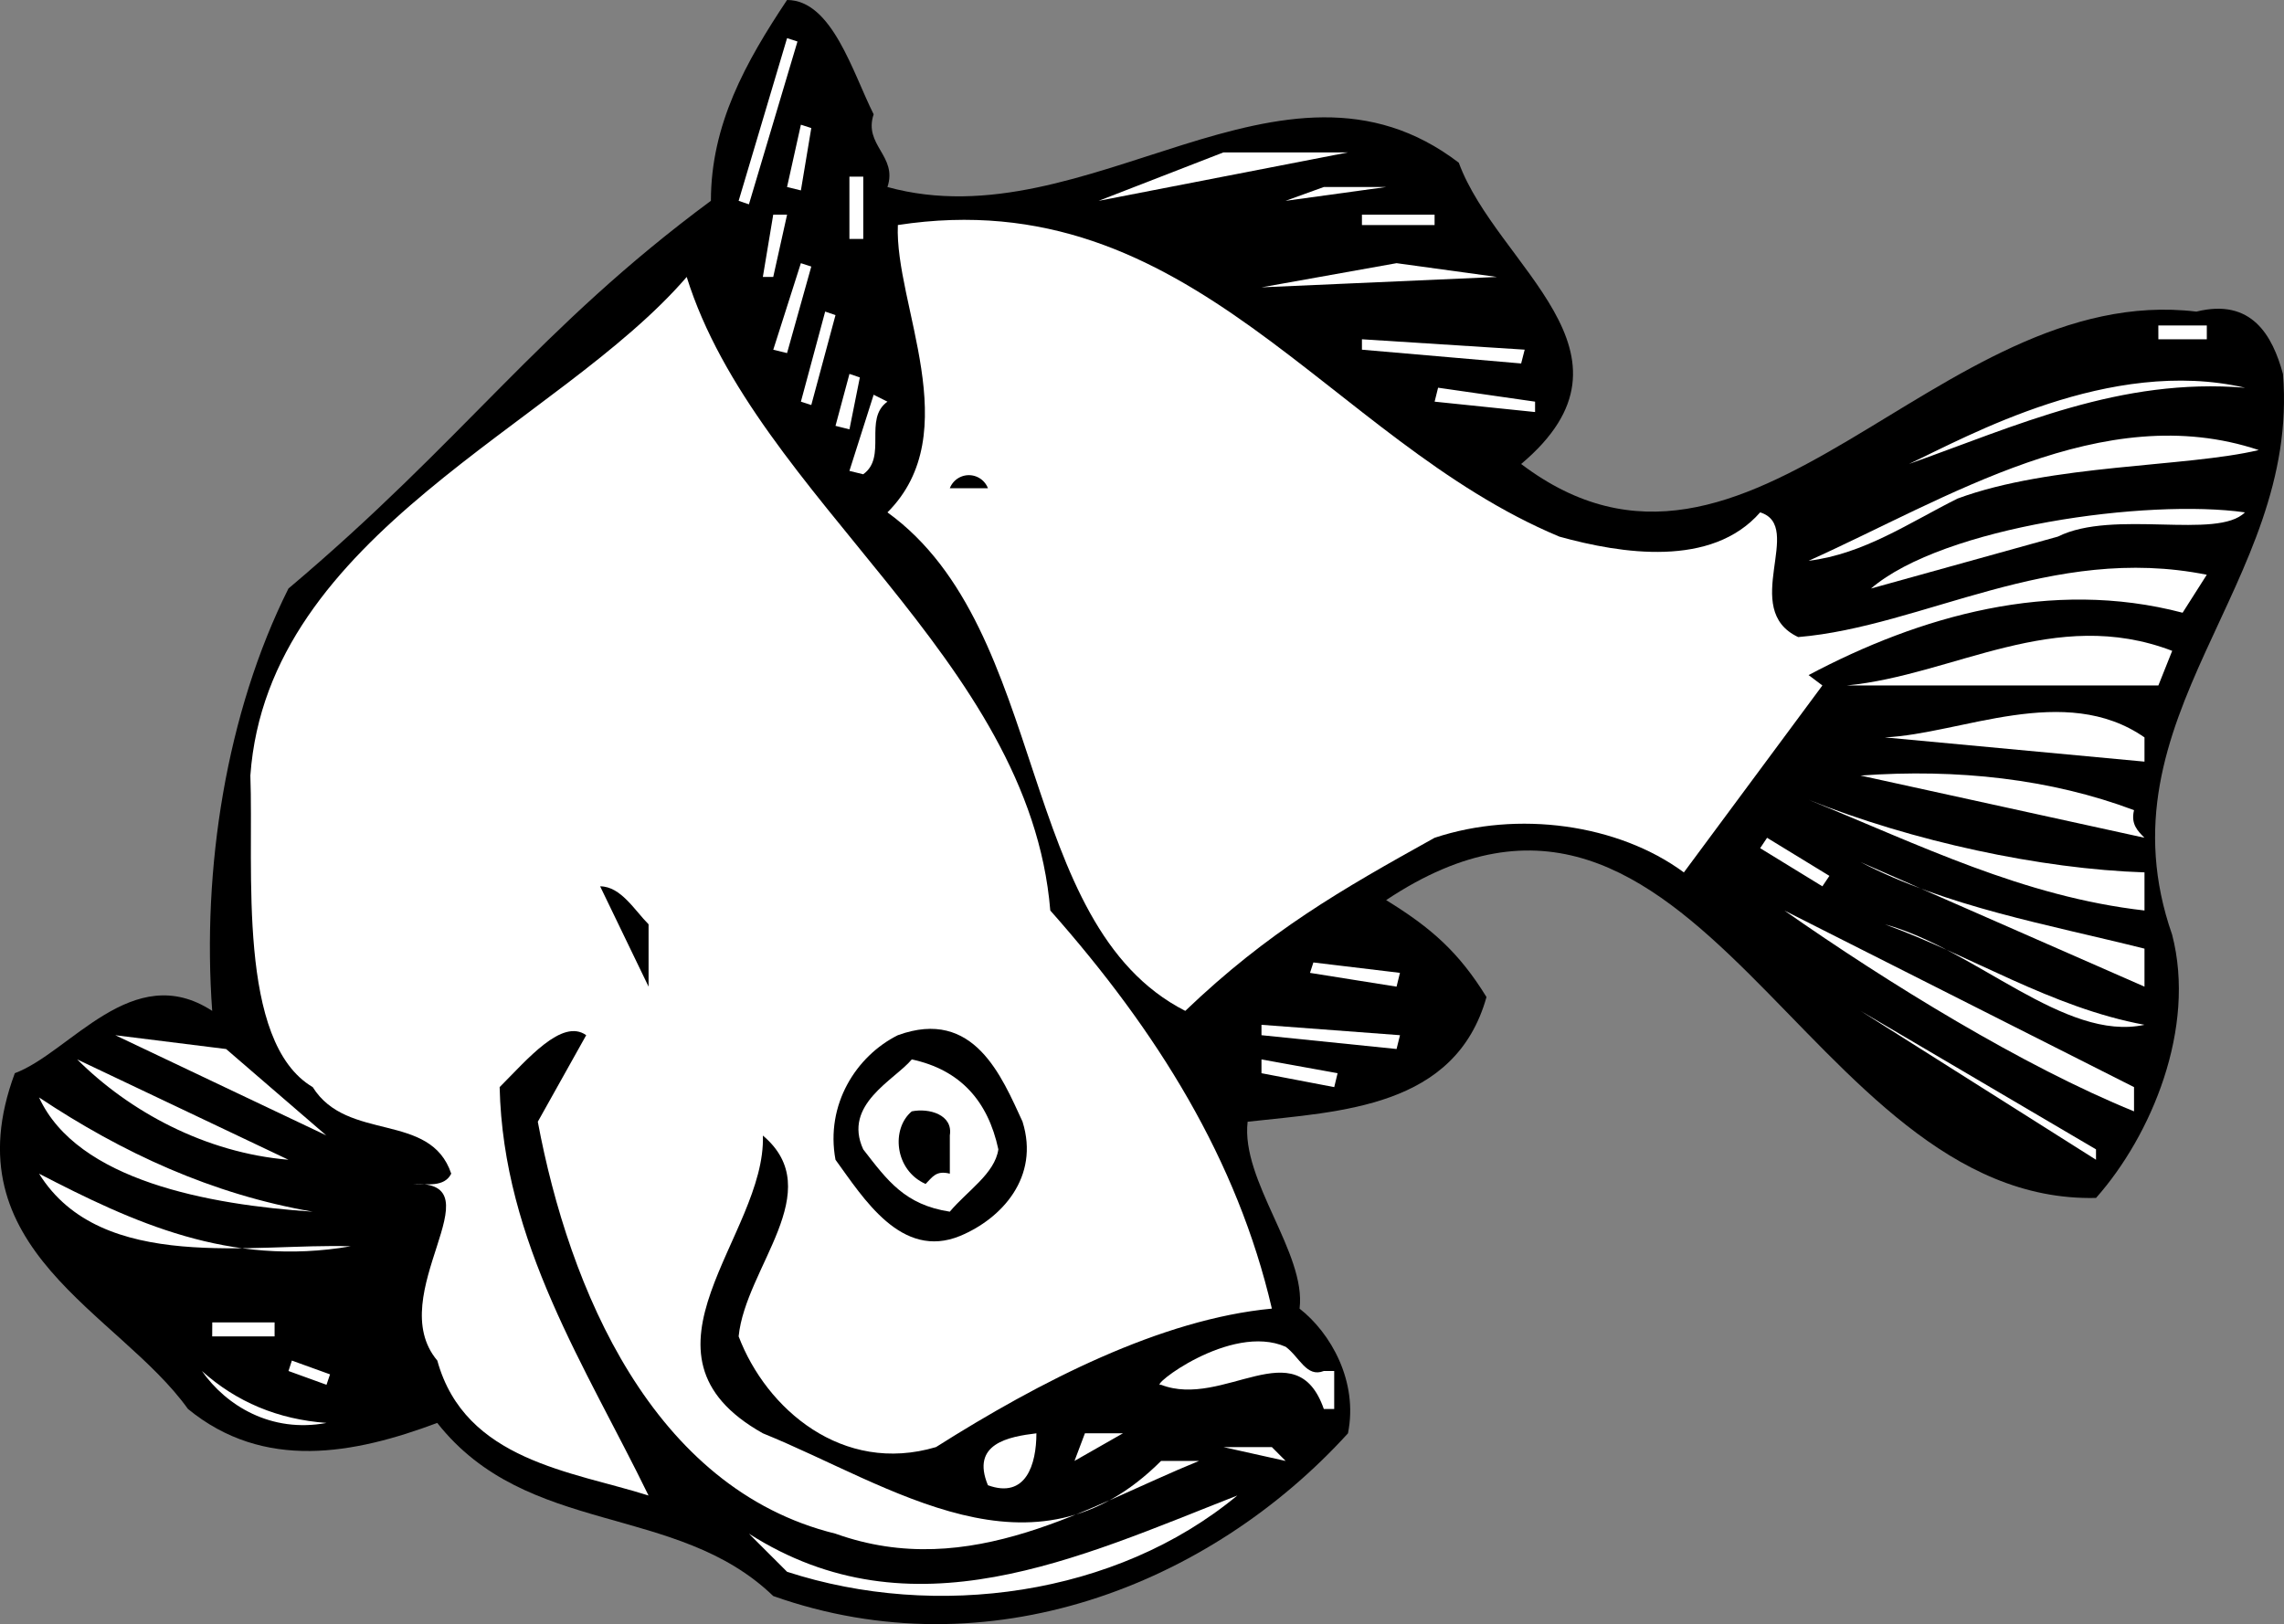
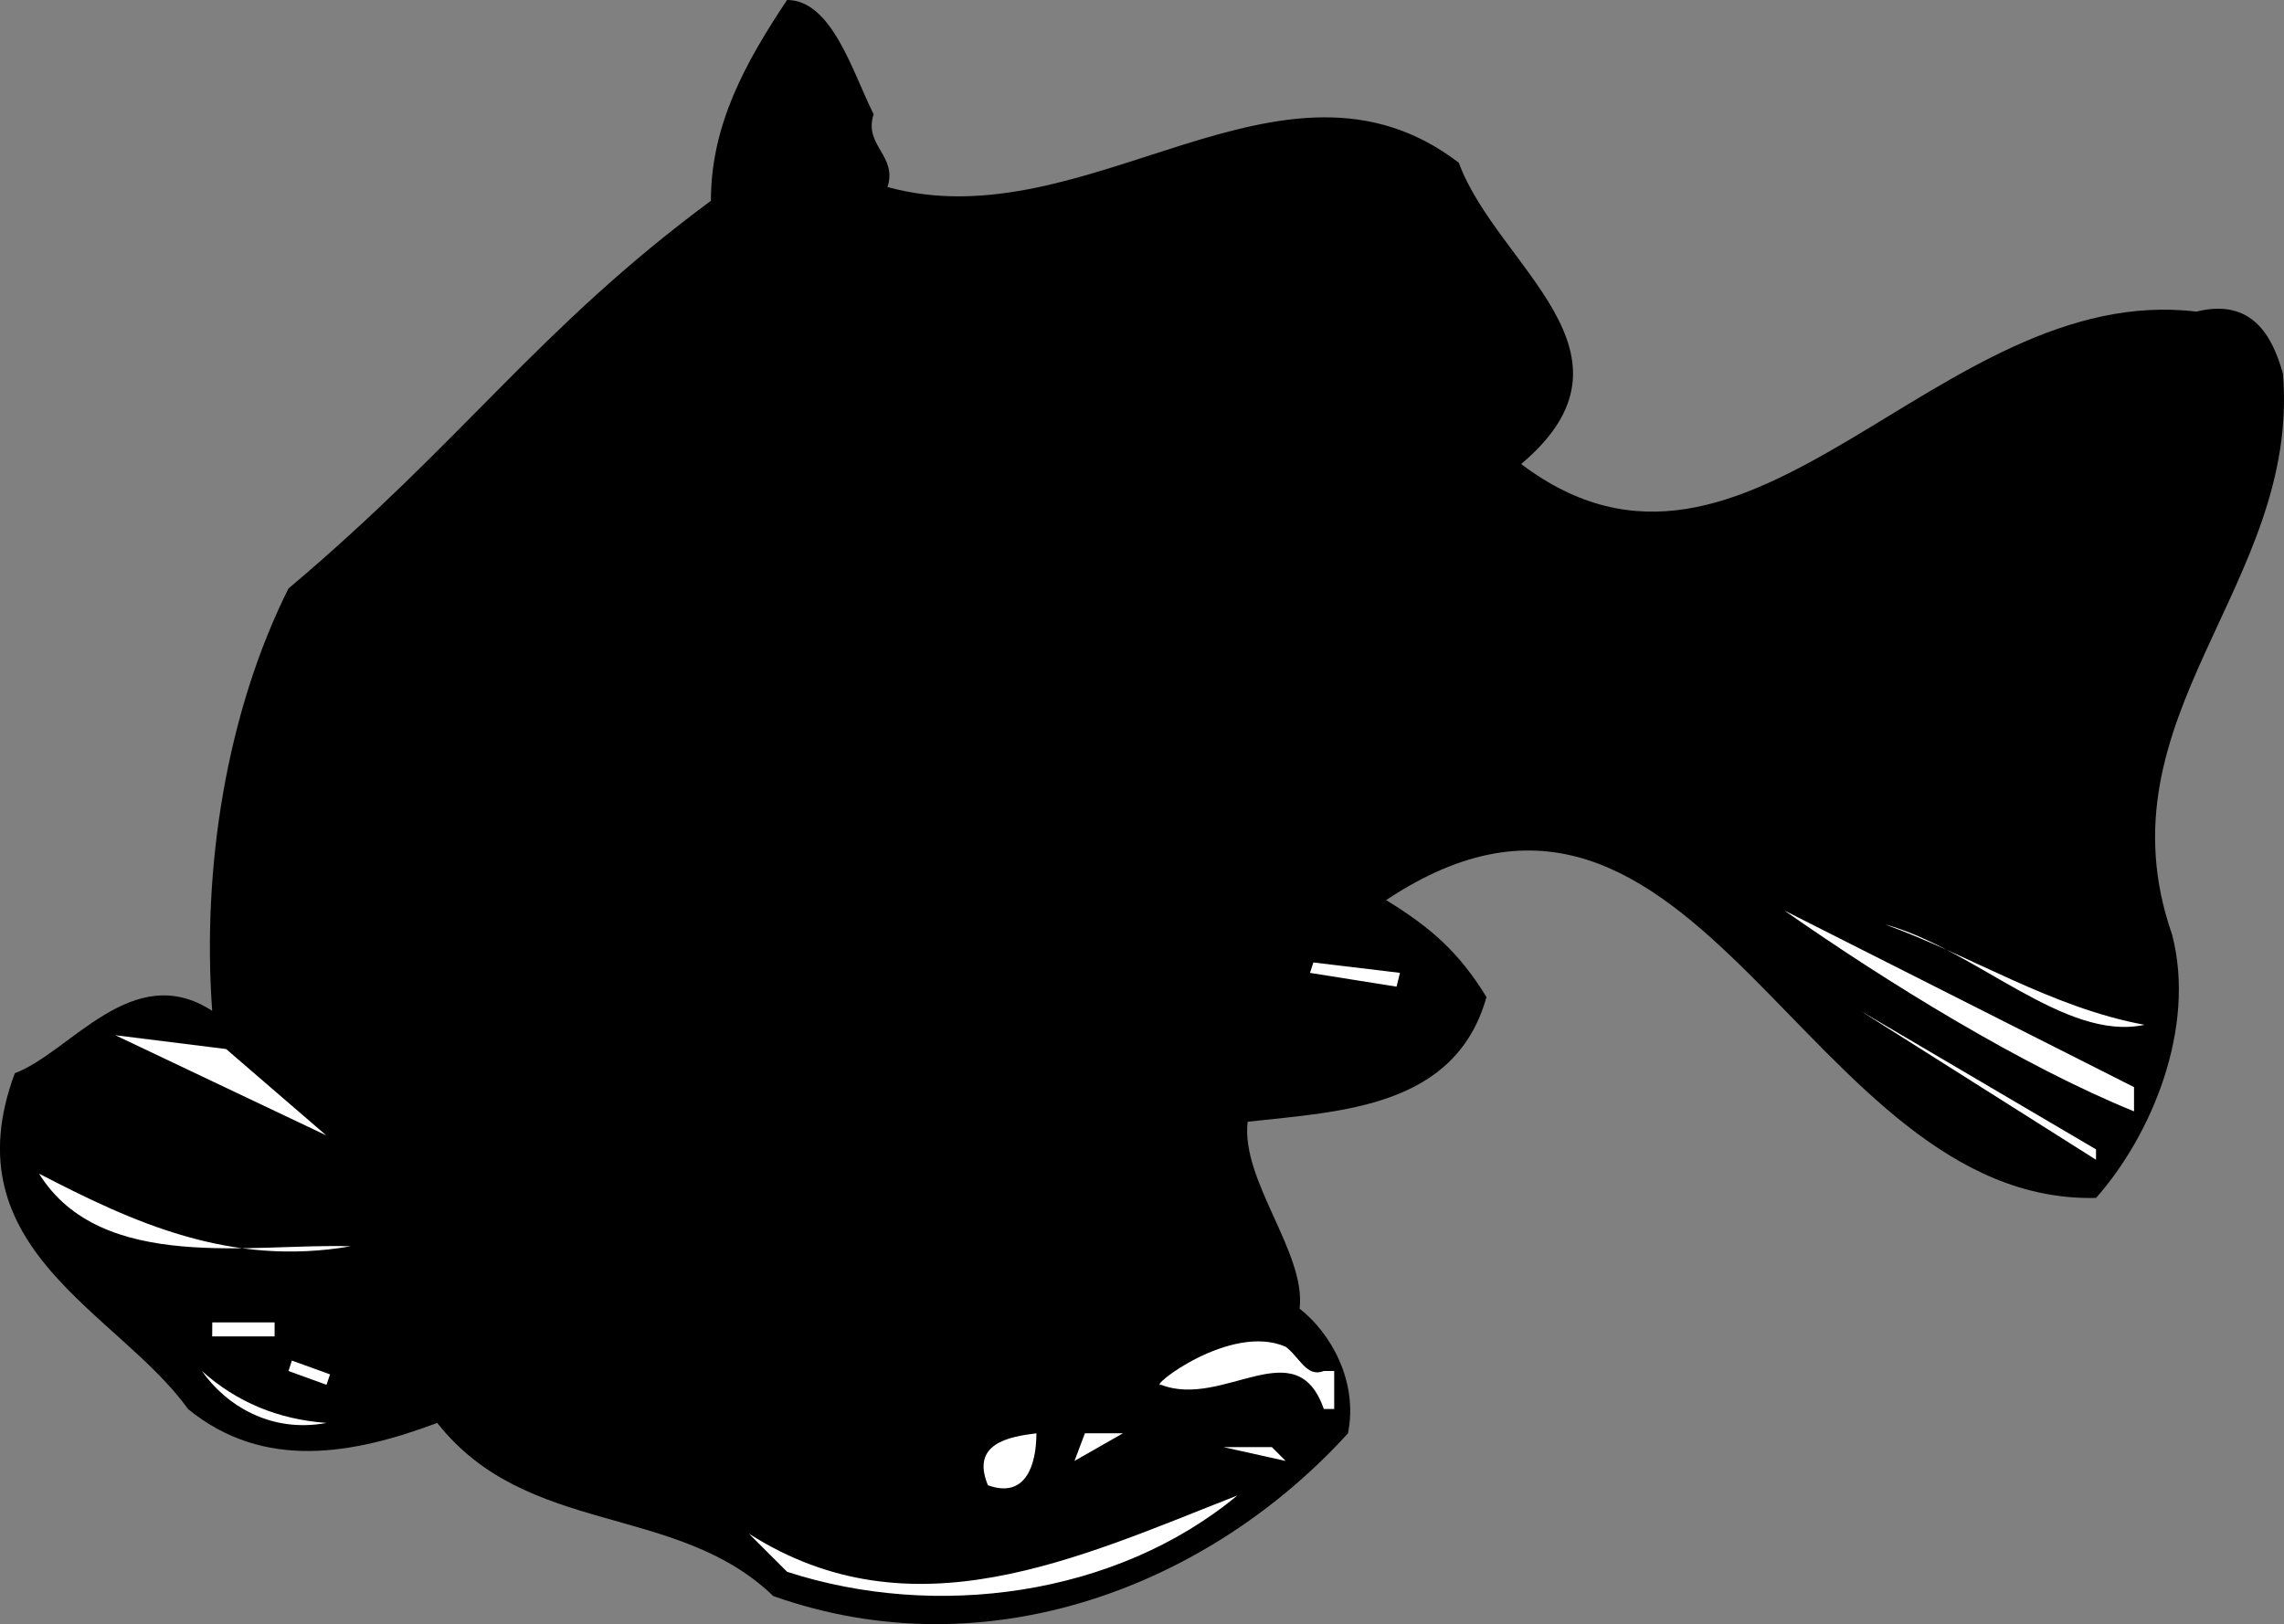
<svg xmlns="http://www.w3.org/2000/svg" width="65.959" height="46.914">
  <rect width="100%" height="100%" fill="#808080" stroke="none" />
  <path d="M25.23 3.3c-.3.9.7 1.2.398 2.102C31.43 7 37.031.801 42.128 4.7c1.102 3 5.602 5.5 1.801 8.703 6.602 5 12-5.3 19.5-4.402 1.602-.398 2.2.7 2.5 1.8.5 6.102-5.398 9.9-3.2 16.2.7 2.7-.6 5.8-2.198 7.602C52.128 34.8 49.03 20 40.03 26c1.3.8 2.097 1.5 2.898 2.8-.898 3.2-4.2 3.302-6.898 3.602-.2 1.7 1.699 3.797 1.5 5.399.898.699 1.699 2.101 1.398 3.601-4 4.399-10.398 6.899-16.598 4.7-2.8-2.7-7.101-1.7-9.703-5-2.398.898-5 1.398-7.199-.403-2-2.797-6.898-4.597-5-9.699 1.602-.598 3.402-3.3 5.7-1.8-.298-4.098.402-8.598 2.202-12.2 5.098-4.3 7.2-7.5 12.2-11.2 0-2.198 1-4 2.199-5.8 1.3 0 1.898 2.102 2.5 3.3" />
-   <path fill="#fff" d="m22.73 1.102.3.097-1.402 4.703-.297-.101 1.399-4.7m.398 2.501.301.097-.3 1.801-.4-.098.4-1.8M31.73 5.8l3.601-1.398h3.598l-7.2 1.399M24.53 6.902h.4v-1.8h-.4zM37.128 5.8l1.102-.398h1.8l-2.902.399M22.331 6.2h.399l-.4 1.8h-.3l.3-1.8m22.7 9.3c1.801.5 4.4.902 5.801-.7 1.297.4-.601 2.802 1.098 3.602 3.602-.3 7.3-2.703 11.8-1.8l-.698 1.097c-3.801-1-7.602.102-10.801 1.801l.398.3-4 5.4c-1.898-1.4-4.797-1.798-7.199-1-2.7 1.5-4.8 2.702-7.2 5-4.898-2.5-3.898-11-8.6-14.4 2.3-2.3.202-6 .3-8.3 8.5-1.3 12.402 6.2 19.102 9m-5.7-9h2.098v-.3h-2.098ZM23.128 7.602l.301.097-.7 2.5-.398-.097.797-2.5" />
-   <path fill="#fff" d="m36.43 8.3 3.901-.698L43.23 8l-6.8.3m-6.099 18c3.098 3.5 5.399 7.2 6.399 11.5-3.2.302-6.7 2.102-9.7 4-2.699.802-4.902-1.1-5.699-3.198.2-2 2.598-4.2.7-5.801.097 2.898-4.102 6.3 0 8.601 3.699 1.5 7.8 4.5 11.5.797h1.097c-3.199 1.301-6.597 3.5-10.5 2.102-5.297-1.301-7.699-7.102-8.597-11.899l1.398-2.5c-.7-.5-1.7.7-2.5 1.5.102 4.5 2.5 8.098 4.3 11.797-2.198-.699-5.3-1-6.1-3.898-1.598-1.899 1.8-5.2-.7-5.102.402 0 .902.102 1.102-.297-.602-1.8-3-.902-4-2.5-2.2-1.3-1.7-6.3-1.801-9 .5-7 8.898-10.101 12.601-14.402 2 6.402 9.899 11 10.5 18.3M23.831 9l.297.102-.699 2.597-.3-.097L23.83 9m38.501.8h1.399v-.398h-1.4Zm-23 .302V9.8l4.7.3-.102.399-4.598-.398M24.53 10.8l.301.102-.3 1.5-.403-.101.403-1.5m40.3.399c-3.601-.298-6.601 1.1-9.703 2.202 1.703-.8 5.801-3.101 9.703-2.203M24.93 13.7l-.4-.098.7-2.2.398.2c-.699.5 0 1.597-.699 2.097m16.501-2.097.1-.403 2.801.403v.3l-2.902-.3M65.23 13c-2.102.5-6 .402-8.7 1.402-1.402.7-2.699 1.598-4.3 1.797 4-1.797 8.5-4.699 13-3.199" />
  <path d="M28.53 14.102h-1.1a.59.59 0 0 1 1.1 0" />
-   <path fill="#fff" d="M64.831 14.8c-.8.802-3.8-.1-5.402.7L54.031 17c2.097-1.8 8-2.598 10.8-2.2m-2.101 4-.399 1h-9c3.098-.3 6-2.3 9.399-1m-.8 3.2-7.5-.7c2.198-.1 5.198-1.6 7.5 0v.7m-.302 1.402c-.097.399.102.598.301.797l-8.2-1.797c2.802-.203 5.5.098 7.9 1m.301 1.798v1.1c-3.5-.398-6.5-1.898-9.7-3.198 3 1.199 6.7 2 9.7 2.097M50.831 24.5l.2-.3 1.8 1.1-.203.302-1.797-1.102m11.099 2.902V28.5l-8.2-3.598c2.5 1.297 5.398 1.797 8.2 2.5" />
-   <path d="M18.73 26.7v1.8l-1.399-2.898c.598 0 1 .699 1.399 1.097" />
  <path fill="#fff" d="M61.628 32.102c-3.199-1.301-7.097-3.7-10.097-5.801l10.097 5.101v.7m.302-2.5c-2.302.5-4.9-2.2-7.5-2.903 2.5.903 4.8 2.403 7.5 2.903m-24.099-1.5.098-.301 2.5.3-.098.399-2.5-.398M60.53 33.5l-6.8-4.3 6.8 4v.3m-51.1-.7-6.1-2.897 3.2.399 2.898 2.5" />
  <path d="M29.53 32.402c.5 1.598-.6 2.797-1.8 3.297-1.7.703-2.8-1.097-3.602-2.199-.297-1.598.602-3 1.801-3.598 2.2-.8 3 1.2 3.602 2.5" />
-   <path fill="#fff" d="M36.43 29.902v-.3l4 .3-.099.399-3.902-.399M8.331 33.5c-2.402-.2-4.601-1.398-6.101-2.898l6.1 2.898m20.501-.3c-.101.702-.902 1.202-1.402 1.8-1.3-.2-1.8-.898-2.5-1.8-.598-1.298.902-2 1.402-2.598 1.399.3 2.2 1.199 2.5 2.597M36.43 31v-.398l2.198.398-.097.402L36.429 31M9.03 35c-3-.2-6.8-.898-7.902-3.3 2.403 1.6 5 2.8 7.903 3.3" />
  <path d="M27.43 32.8v1.102c-.4-.101-.5.098-.7.297-.899-.398-1-1.597-.399-2.097.5-.102 1.2.097 1.098.699" />
  <path fill="#fff" d="M10.128 36c-2.797-.098-7.199.8-9-2.098 2.703 1.399 5.5 2.7 9 2.098m-4 2.602H7.93v-.403h-1.8Zm32.102 1h.3v1.097h-.3c-.8-2.297-2.899 0-4.7-.699-.402.102 2-1.8 3.598-1.098.403.297.602.899 1.102.7m-28.8 1.5c-1.599.3-2.9-.5-3.599-1.5 1 .898 2.2 1.398 3.598 1.5m-1.098-1.5.098-.301 1.102.398-.102.301-1.098-.398m21.599 1.8c0 .899-.302 1.899-1.4 1.5-.5-1.203.598-1.402 1.4-1.5m1.1.798.301-.798h1.098l-1.398.797m6.097.001-1.797-.4h1.399l.398.4m-1.398 1c-3.5 2.902-8.7 3.6-13 2.202l-1.102-1.101c4.703 3 9.5.699 14.102-1.102" />
</svg>